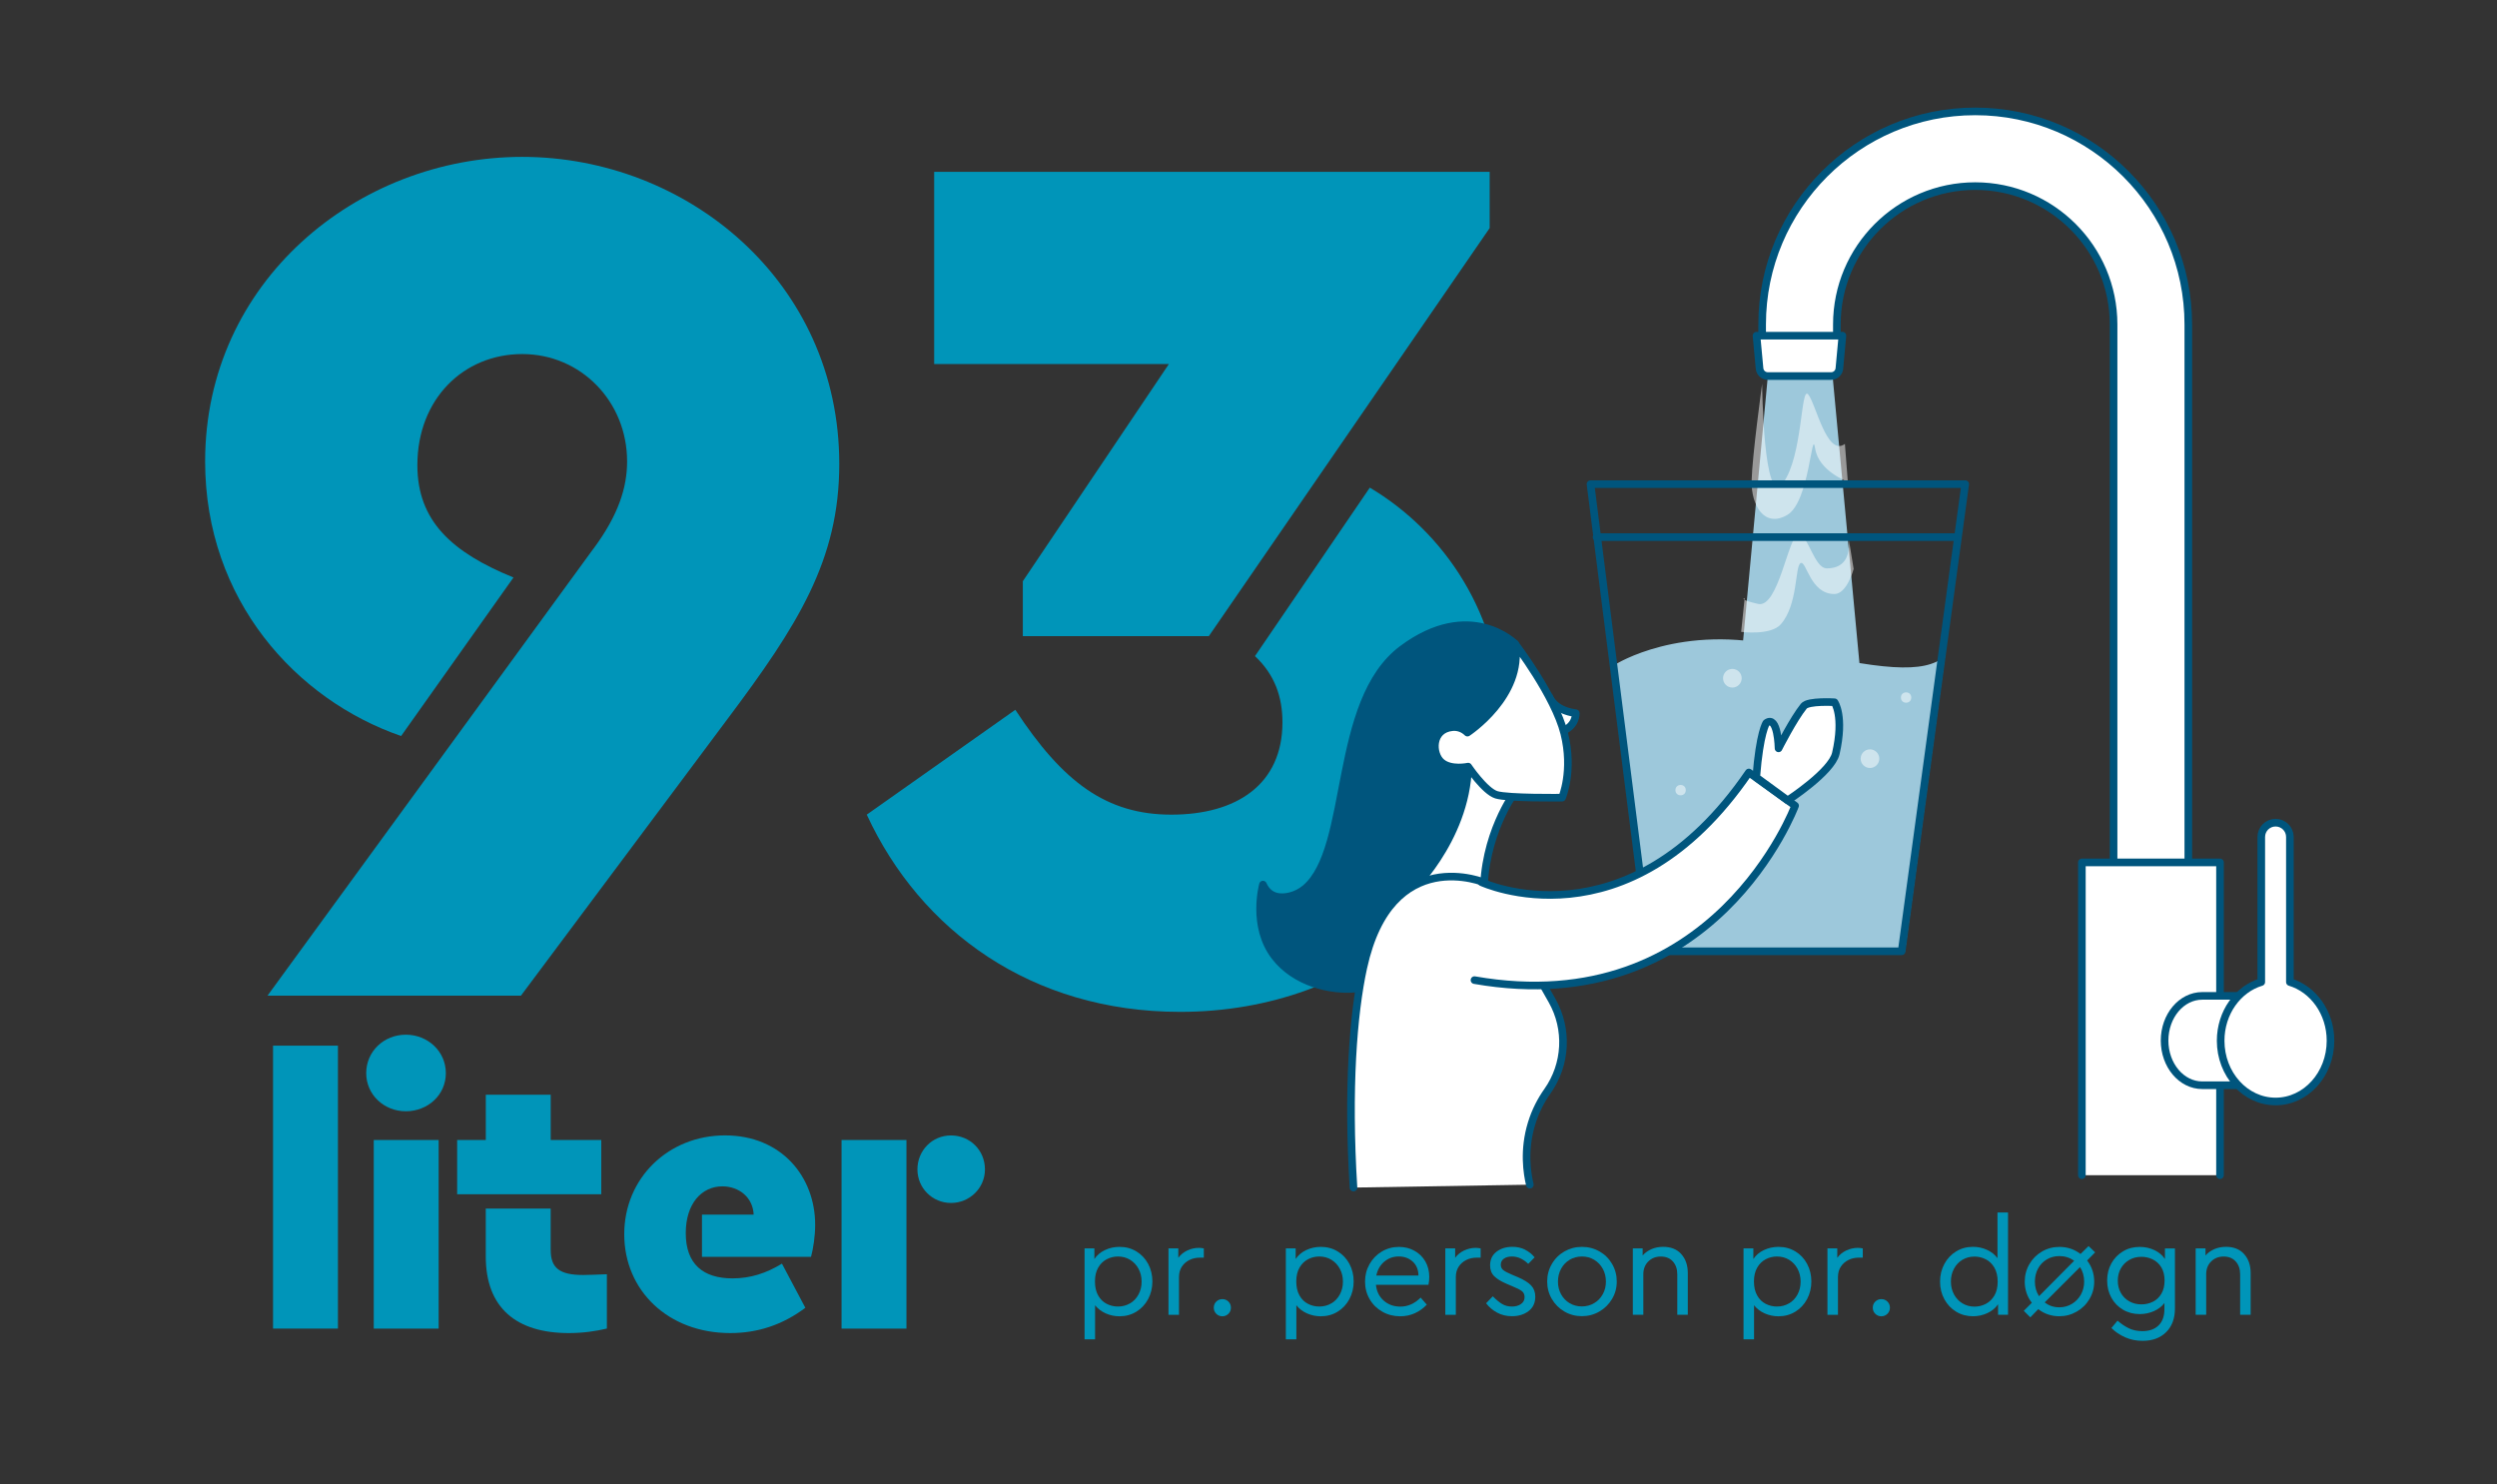
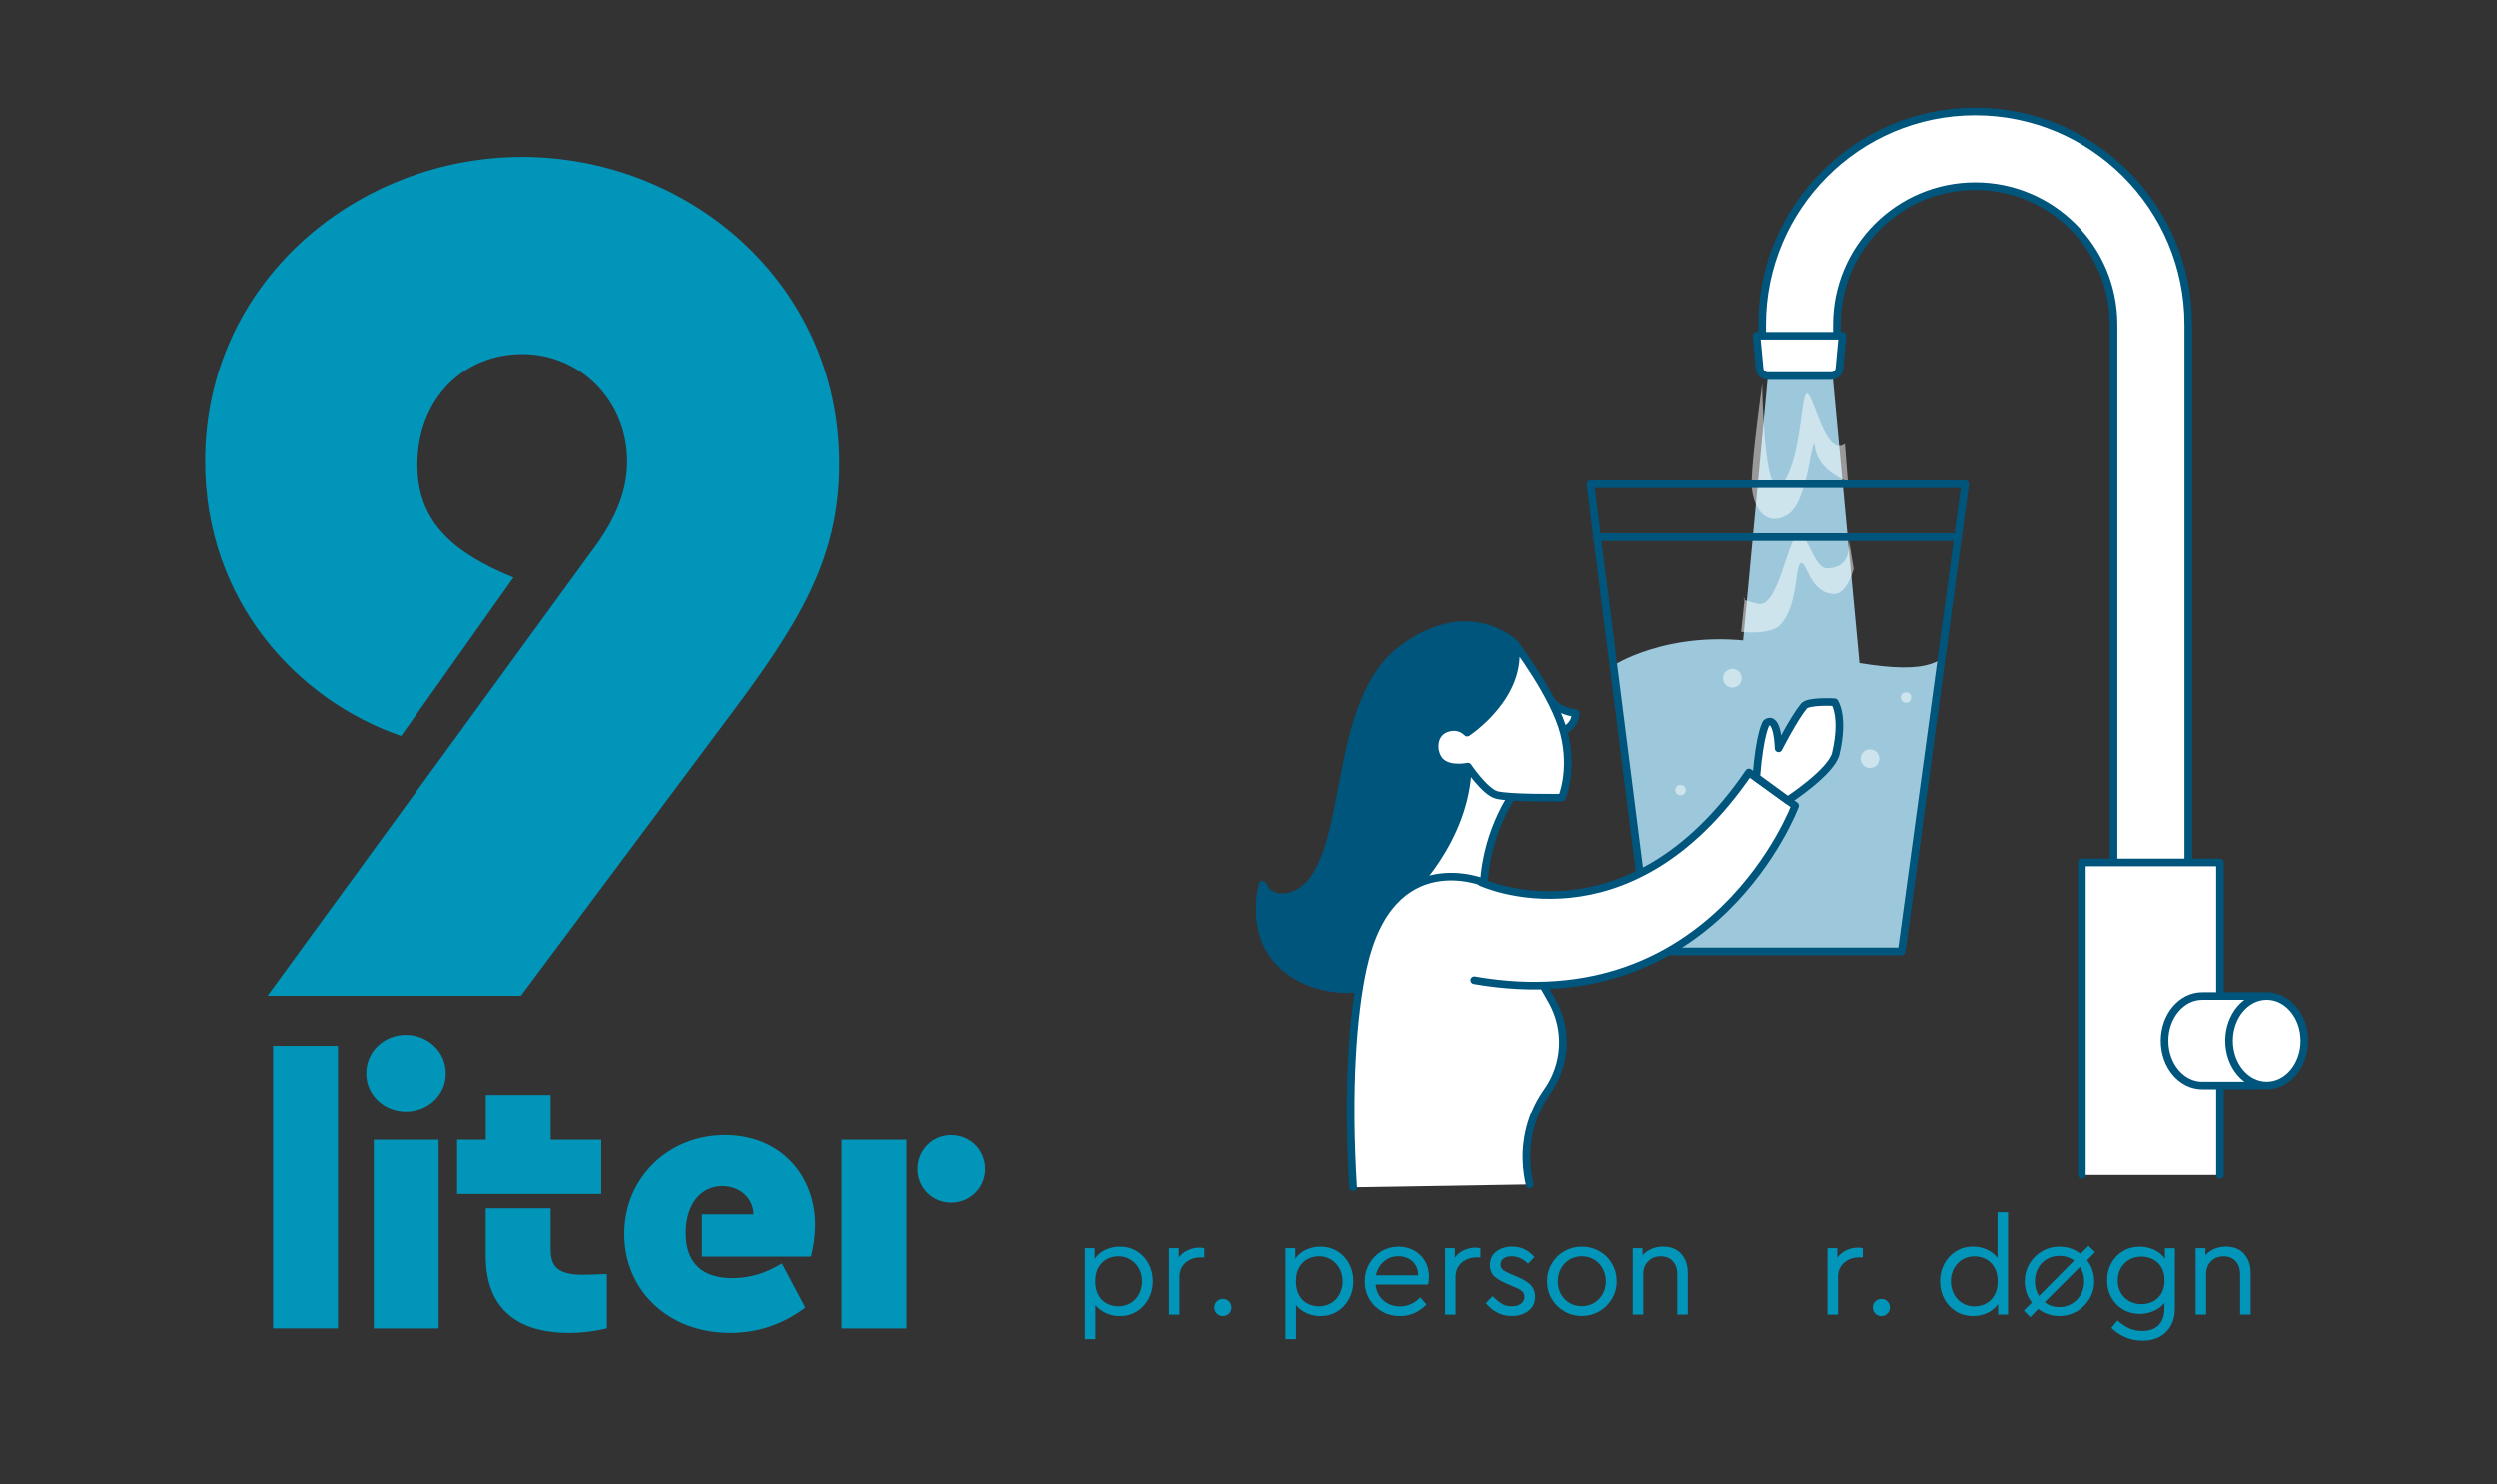
<svg xmlns="http://www.w3.org/2000/svg" viewBox="0 0 656 390">
  <rect x="0" y="0" width="656" height="390" fill="#333333" stroke="none" />
  <defs>
    <style>.cls-1,.cls-2,.cls-3{stroke:#00557d;stroke-linecap:round;stroke-linejoin:round;stroke-width:2px;}.cls-1,.cls-4{fill:#fff;}.cls-5{fill:#0095b9;}.cls-6{isolation:isolate;}.cls-2{fill:none;}.cls-4{mix-blend-mode:screen;opacity:.5;}.cls-3{fill:#00557d;}.cls-7{fill:#9dc8db;}</style>
  </defs>
  <g class="cls-6">
    <g id="Layer_1">
      <path class="cls-5" d="M155.9,144.2c6.56-8.86,8.85-16.07,8.85-22.96,0-15.74-12.13-28.21-27.55-28.21s-27.55,11.81-27.55,29.19c0,14.76,9.18,22.96,25.25,29.52l-29.52,41.65c-27.55-9.51-51.49-35.75-51.49-72.15,0-47.23,40.01-80.02,83.3-80.02s83.3,32.79,83.3,80.68c0,25.25-10.82,42.31-29.52,67.23l-54.11,72.48h-66.58l85.6-117.41Z" />
-       <path class="cls-5" d="M394.64,189.78c0,43.95-37.06,76.09-84.61,76.09-39.03,0-68.22-21.32-82.32-51.82l39.03-27.55c12.46,19.02,23.94,27.55,40.99,27.55s29.19-7.87,29.19-24.27c0-6.56-1.97-12.46-7.22-17.38l30.17-44.27c19.35,11.48,34.76,33.45,34.76,61.66ZM391.37,59.91l-73.79,107.24h-48.87v-14.43l38.37-57.06h-61.66v-50.51h145.94v14.76Z" />
      <path class="cls-5" d="M298.56,328.82c1.31.8,2.34,1.89,3.08,3.28.74,1.39,1.11,2.93,1.11,4.62s-.38,3.24-1.13,4.64-1.79,2.5-3.1,3.3c-1.31.8-2.78,1.2-4.41,1.2-1.29,0-2.5-.26-3.64-.77-1.13-.51-2.06-1.22-2.78-2.13v8.96h-2.76v-23.9h2.58v2.79c.67-1,1.59-1.79,2.78-2.35,1.18-.56,2.45-.84,3.82-.84,1.65,0,3.13.4,4.44,1.2ZM296.89,342.47c.94-.56,1.68-1.34,2.22-2.35.54-1,.81-2.12.81-3.37s-.27-2.37-.81-3.37c-.54-1-1.28-1.79-2.22-2.37-.94-.57-2-.86-3.17-.86-1.05,0-2.04.24-2.96.72-.92.48-1.67,1.21-2.24,2.19s-.86,2.2-.86,3.65.28,2.68.84,3.67c.56.99,1.3,1.73,2.22,2.2.92.48,1.92.72,2.99.72,1.17,0,2.23-.28,3.17-.84Z" />
      <path class="cls-5" d="M316.26,328.01v2.44h-1.04c-.98,0-1.89.2-2.72.61s-1.5.99-2.01,1.76c-.5.76-.75,1.68-.75,2.76v9.89h-2.76v-17.45h2.58v2.47c.62-.84,1.42-1.48,2.38-1.93s1.98-.68,3.03-.68c.38,0,.81.05,1.29.14Z" />
      <path class="cls-5" d="M322.72,341.99c.44.43.66.97.66,1.61s-.22,1.18-.66,1.61-.97.65-1.59.65-1.15-.22-1.59-.65c-.44-.43-.66-.97-.66-1.61s.22-1.18.66-1.61c.44-.43.97-.64,1.59-.64s1.15.21,1.59.64Z" />
      <path class="cls-5" d="M351.44,328.82c1.31.8,2.34,1.89,3.08,3.28.74,1.39,1.11,2.93,1.11,4.62s-.38,3.24-1.13,4.64-1.79,2.5-3.1,3.3c-1.31.8-2.78,1.2-4.41,1.2-1.29,0-2.5-.26-3.64-.77-1.13-.51-2.06-1.22-2.78-2.13v8.96h-2.76v-23.9h2.58v2.79c.67-1,1.59-1.79,2.78-2.35,1.18-.56,2.45-.84,3.82-.84,1.65,0,3.13.4,4.44,1.2ZM349.78,342.47c.94-.56,1.68-1.34,2.22-2.35.54-1,.81-2.12.81-3.37s-.27-2.37-.81-3.37c-.54-1-1.28-1.79-2.22-2.37-.94-.57-2-.86-3.17-.86-1.05,0-2.04.24-2.96.72-.92.48-1.67,1.21-2.24,2.19s-.86,2.2-.86,3.65.28,2.68.84,3.67c.56.99,1.3,1.73,2.22,2.2.92.48,1.92.72,2.99.72,1.17,0,2.23-.28,3.17-.84Z" />
      <path class="cls-5" d="M375.27,337.58h-13.79c.17,1.72.85,3.11,2.04,4.16,1.19,1.05,2.65,1.58,4.37,1.58,1.98,0,3.76-.79,5.34-2.37l1.61,1.86c-.91.96-1.95,1.7-3.13,2.24-1.18.54-2.47.81-3.85.81-1.72,0-3.28-.4-4.69-1.2-1.41-.8-2.52-1.89-3.33-3.28-.81-1.38-1.22-2.92-1.22-4.62s.39-3.21,1.18-4.6c.79-1.4,1.86-2.5,3.22-3.31,1.36-.81,2.87-1.22,4.51-1.22,1.48,0,2.83.33,4.05,1,1.22.67,2.17,1.6,2.87,2.79.69,1.19,1.04,2.56,1.04,4.08,0,.74-.07,1.43-.21,2.08ZM363.66,331.51c-1.07.92-1.77,2.13-2.08,3.64h11.07c-.02-1.55-.53-2.78-1.52-3.67-.99-.9-2.22-1.34-3.67-1.34s-2.72.46-3.8,1.38Z" />
      <path class="cls-5" d="M388.99,328.01v2.44h-1.04c-.98,0-1.89.2-2.72.61s-1.5.99-2.01,1.76c-.5.76-.75,1.68-.75,2.76v9.89h-2.76v-17.45h2.58v2.47c.62-.84,1.42-1.48,2.38-1.93s1.98-.68,3.03-.68c.38,0,.81.05,1.29.14Z" />
      <path class="cls-5" d="M400.63,328.35c.98.49,1.83,1.16,2.54,2.02l-1.68,1.72c-.6-.6-1.26-1.07-1.99-1.42-.73-.35-1.5-.52-2.31-.52-.86,0-1.56.19-2.1.57-.54.38-.81.92-.81,1.61,0,.57.21,1.03.64,1.38.43.35,1.16.73,2.19,1.17l1.61.68c1.62.69,2.8,1.43,3.53,2.2.73.78,1.09,1.76,1.09,2.96,0,1.62-.59,2.88-1.77,3.78-1.18.9-2.63,1.34-4.35,1.34-1.46,0-2.77-.32-3.92-.95-1.16-.63-2.12-1.45-2.88-2.45l1.76-1.83c.84.86,1.64,1.52,2.4,1.99.76.47,1.64.7,2.62.7s1.75-.22,2.38-.66c.63-.44.95-1.04.95-1.81,0-.69-.24-1.22-.72-1.59-.48-.37-1.25-.77-2.33-1.2l-1.68-.72c-1.46-.62-2.54-1.29-3.26-2.01-.72-.72-1.07-1.66-1.07-2.83,0-1.53.56-2.72,1.68-3.58,1.12-.86,2.52-1.29,4.19-1.29,1.22,0,2.32.25,3.3.73Z" />
      <path class="cls-5" d="M420.22,328.82c1.4.8,2.5,1.9,3.31,3.3.81,1.4,1.22,2.93,1.22,4.6s-.41,3.2-1.24,4.59c-.82,1.39-1.93,2.48-3.33,3.3-1.4.81-2.93,1.22-4.6,1.22s-3.2-.41-4.59-1.22c-1.39-.81-2.48-1.91-3.3-3.3-.81-1.38-1.22-2.91-1.22-4.59s.41-3.21,1.22-4.6c.81-1.4,1.92-2.5,3.31-3.3,1.4-.8,2.93-1.2,4.6-1.2s3.21.4,4.6,1.2ZM412.37,331.02c-.97.57-1.72,1.37-2.26,2.38-.54,1.02-.81,2.13-.81,3.35s.27,2.32.81,3.31c.54.99,1.28,1.77,2.24,2.35.96.57,2.03.86,3.22.86s2.28-.29,3.24-.86,1.73-1.36,2.27-2.36c.55-1,.82-2.1.82-3.3s-.27-2.37-.82-3.37c-.55-1-1.31-1.79-2.27-2.37s-2.04-.86-3.21-.86-2.27.29-3.24.86Z" />
      <path class="cls-5" d="M441.69,329.52c1.15,1.27,1.72,2.93,1.72,4.98v10.96h-2.76v-10.64c0-1.38-.39-2.51-1.16-3.37-.78-.86-1.83-1.29-3.17-1.29s-2.44.44-3.3,1.31-1.29,1.99-1.29,3.35v10.64h-2.76v-17.45h2.58v1.86c.65-.72,1.43-1.27,2.35-1.67.92-.39,1.93-.59,3.03-.59,2.03,0,3.62.63,4.77,1.9Z" />
-       <path class="cls-5" d="M471.68,328.82c1.31.8,2.34,1.89,3.08,3.28.74,1.39,1.11,2.93,1.11,4.62s-.38,3.24-1.13,4.64-1.79,2.5-3.1,3.3c-1.31.8-2.78,1.2-4.41,1.2-1.29,0-2.5-.26-3.64-.77-1.13-.51-2.06-1.22-2.78-2.13v8.96h-2.76v-23.9h2.58v2.79c.67-1,1.59-1.79,2.78-2.35,1.18-.56,2.45-.84,3.82-.84,1.65,0,3.13.4,4.44,1.2ZM470.02,342.47c.94-.56,1.68-1.34,2.22-2.35.54-1,.81-2.12.81-3.37s-.27-2.37-.81-3.37c-.54-1-1.28-1.79-2.22-2.37-.94-.57-2-.86-3.17-.86-1.05,0-2.04.24-2.96.72-.92.48-1.67,1.21-2.24,2.19s-.86,2.2-.86,3.65.28,2.68.84,3.67c.56.99,1.3,1.73,2.22,2.2.92.48,1.92.72,2.99.72,1.17,0,2.23-.28,3.17-.84Z" />
      <path class="cls-5" d="M489.38,328.01v2.44h-1.04c-.98,0-1.89.2-2.72.61s-1.5.99-2.01,1.76c-.5.76-.75,1.68-.75,2.76v9.89h-2.76v-17.45h2.58v2.47c.62-.84,1.42-1.48,2.38-1.93s1.98-.68,3.03-.68c.38,0,.81.05,1.29.14Z" />
      <path class="cls-5" d="M495.85,341.99c.44.43.66.97.66,1.61s-.22,1.18-.66,1.61-.97.65-1.59.65-1.15-.22-1.59-.65c-.44-.43-.66-.97-.66-1.61s.22-1.18.66-1.61c.44-.43.97-.64,1.59-.64s1.15.21,1.59.64Z" />
      <path class="cls-5" d="M527.54,318.59v26.87h-2.62v-2.76c-.67.98-1.59,1.75-2.78,2.31-1.18.56-2.45.84-3.82.84-1.62,0-3.09-.4-4.41-1.2-1.31-.8-2.35-1.89-3.1-3.28-.75-1.38-1.13-2.92-1.13-4.62s.38-3.24,1.13-4.64,1.79-2.5,3.1-3.3c1.31-.8,2.78-1.2,4.41-1.2,1.31,0,2.54.26,3.69.79s2.07,1.25,2.76,2.19v-12h2.76ZM521.7,342.6c.93-.48,1.68-1.21,2.26-2.19.57-.98.86-2.2.86-3.65s-.29-2.68-.86-3.67c-.57-.99-1.33-1.73-2.26-2.2-.93-.48-1.92-.72-2.97-.72-1.17,0-2.23.28-3.17.84-.94.56-1.68,1.34-2.22,2.35s-.81,2.13-.81,3.37.27,2.36.81,3.37c.54,1,1.28,1.79,2.22,2.36.94.57,2,.86,3.17.86,1.05,0,2.04-.24,2.97-.72Z" />
      <path class="cls-5" d="M548.32,331.2c1.24,1.62,1.86,3.48,1.86,5.55,0,1.65-.41,3.17-1.24,4.57-.82,1.4-1.94,2.5-3.35,3.31-1.41.81-2.94,1.22-4.59,1.22-2.05,0-3.89-.62-5.52-1.86l-2.08,2.15-1.72-1.72,2.11-2.11c-1.24-1.62-1.86-3.48-1.86-5.55,0-1.67.41-3.21,1.22-4.6.81-1.4,1.91-2.5,3.3-3.31,1.38-.81,2.91-1.22,4.59-1.22,2.08,0,3.93.62,5.55,1.86l2.11-2.08,1.72,1.65-2.11,2.15ZM537.71,330.93c-.98.58-1.74,1.38-2.29,2.4-.55,1.02-.82,2.16-.82,3.42,0,1.43.36,2.71,1.08,3.83l9.24-9.32c-1.17-.81-2.46-1.22-3.87-1.22-1.24,0-2.35.29-3.33.88ZM544.33,342.6c.99-.6,1.77-1.41,2.35-2.44.57-1.03.86-2.16.86-3.4,0-1.43-.36-2.71-1.08-3.83l-9.28,9.28c1.08.86,2.35,1.29,3.83,1.29,1.22,0,2.32-.3,3.31-.9Z" />
      <path class="cls-5" d="M571.39,328.01v15.77c0,2.65-.77,4.73-2.31,6.25-1.54,1.52-3.6,2.28-6.18,2.28-1.7,0-3.24-.32-4.64-.95s-2.59-1.44-3.56-2.42l1.61-1.93c.98.86,1.98,1.53,3.01,2.02,1.03.49,2.2.73,3.51.73,1.81,0,3.24-.5,4.26-1.5,1.03-1,1.54-2.45,1.54-4.34v-1.54c-.69.91-1.62,1.62-2.78,2.13s-2.4.77-3.71.77c-1.62,0-3.09-.38-4.39-1.15-1.3-.76-2.32-1.81-3.06-3.15-.74-1.34-1.11-2.84-1.11-4.51s.37-3.18,1.11-4.51c.74-1.34,1.76-2.39,3.06-3.17,1.3-.78,2.76-1.16,4.39-1.16,1.38,0,2.67.28,3.85.84,1.18.56,2.11,1.34,2.78,2.35v-2.79h2.62ZM565.57,342.06c.92-.45,1.67-1.15,2.24-2.1.57-.94.86-2.11.86-3.49s-.29-2.54-.86-3.48-1.33-1.62-2.26-2.08c-.93-.45-1.92-.68-2.97-.68-1.17,0-2.23.27-3.17.81-.94.54-1.68,1.28-2.22,2.22-.54.94-.81,2.02-.81,3.24s.27,2.3.81,3.24c.54.94,1.28,1.68,2.22,2.2.94.53,2,.79,3.17.79,1.08,0,2.07-.23,2.99-.68Z" />
      <path class="cls-5" d="M589.56,329.52c1.15,1.27,1.72,2.93,1.72,4.98v10.96h-2.76v-10.64c0-1.38-.39-2.51-1.16-3.37-.78-.86-1.83-1.29-3.17-1.29s-2.44.44-3.3,1.31-1.29,1.99-1.29,3.35v10.64h-2.76v-17.45h2.58v1.86c.65-.72,1.43-1.27,2.35-1.67.92-.39,1.93-.59,3.03-.59,2.03,0,3.62.63,4.77,1.9Z" />
      <path class="cls-5" d="M88.78,349.09h-17.05v-74.34h17.05v74.34Z" />
      <path class="cls-5" d="M96.21,281.98c0-5.75,4.66-10.11,10.41-10.11s10.51,4.36,10.51,10.11-4.76,10.01-10.51,10.01-10.41-4.36-10.41-10.01ZM115.24,349.09h-17.05v-49.56h17.05v49.56Z" />
      <path class="cls-5" d="M144.68,299.53h13.28v14.27h-37.86v-14.27h7.53v-11.89h17.05v11.89ZM144.68,328.47c0,4.66,2.28,6.54,8.52,6.54,1.39,0,3.57-.1,6.24-.2v14.27c-2.87.69-6.24,1.19-10.01,1.19-13.78,0-21.81-6.64-21.81-20.12v-12.59h17.05v10.9Z" />
      <path class="cls-5" d="M184.42,319.15h13.58c-.2-4.56-3.87-7.43-8.23-7.43-5.45,0-9.61,4.56-9.61,12.29,0,8.13,4.56,11.89,12.29,11.89,4.76,0,8.92-1.39,12.98-3.87l6.15,11.6c-5.95,4.46-12.49,6.64-19.73,6.64-16.35,0-27.85-11.2-27.85-25.97s11.6-25.97,26.47-25.97,23.69,10.9,23.69,23.49c0,2.97-.5,6.25-1.09,8.43h-28.65v-11.1Z" />
      <path class="cls-5" d="M238.14,349.09h-17.05v-49.56h17.05v49.56ZM258.76,307.26c0,4.96-4.06,8.82-8.92,8.82s-8.82-3.87-8.82-8.82,3.87-8.92,8.82-8.92,8.92,3.87,8.92,8.92Z" />
      <path class="cls-7" d="M464.44,98.81l-8.14,87.06h33.29l-8.14-87.06s-17.96,0-17.02,0Z" />
      <path class="cls-4" d="M485.45,140.15s2.31,9.19-5.51,9.19c-3.37,0-4.9-9.04-7.5-8.88s-5.21,19.45-10.57,18.22-3.52-1.53-3.52-1.53l-.92,8.88s7.76,1.01,10.41-1.99c4.59-5.21,3.68-15.31,5.21-16.08,1.53-.77,2.45,8.12,8.88,8.12,3.31,0,5.05-6.58,5.05-6.58l-1.53-9.34Z" />
      <path class="cls-4" d="M462.94,100.87s.31,33.23,5.51,26.03c5.21-7.2,4.59-25.57,6.58-23.28,1.99,2.3,4.9,16.54,9.65,13.02l.77,9.95s-7.66-2.76-8.58-8.73-1.4,14.01-7.35,17.46-9.49-2.45-9.34-9.04c.15-6.58,2.76-25.42,2.76-25.42Z" />
      <path class="cls-7" d="M424.45,174.55s17.18-10.89,43.57-4.61c26.39,6.28,37.49,7.12,42.94,2.51l-10.51,77.5h-67.01l-8.98-75.4Z" />
      <polygon class="cls-2" points="499.6 249.95 433.43 249.95 419.44 139.75 417.85 127.21 516.29 127.21 499.6 249.95" />
      <path class="cls-3" d="M398.04,169.17s-11.8-11.89-29.61,1.39c-18.51,13.81-13.06,52.27-25.45,62.84-1.15.98-2.51,1.68-3.97,2.05-2.24.58-5.55.66-7.21-3.02,0,0-3.04,10.84,3.12,18.87,5.35,6.97,14.73,9.05,21.17,8.46,34.46-3.16,43.01-85.77,42.45-88.32,0-.05-.51-2.28-.51-2.28h0Z" />
      <path class="cls-1" d="M405.5,182.96l1.52.13s1.14,3.54,6.96,4.3c0,0,.25,3.54-4.05,4.93-4.3,1.39-4.43-9.36-4.43-9.36Z" />
      <path class="cls-1" d="M397.91,208.27s-8.35,11.13-8.1,27.33c0,0-9.62,3.54-19.99-.51,0,0,15.31-14.04,15.88-33.66" />
      <path class="cls-1" d="M398.04,169.17s10.44,13.67,12.91,23.53c2.47,9.87-.57,16.89-.57,16.89,0,0-14.23.19-17.27-.76-3.04-.95-7.4-7.4-7.4-7.4,0,0-4.55,1-7.02-1.14-2.56-2.21-2.76-8.69,2.89-9.23,1.46-.14,2.9.41,3.94,1.44h0s14.8-9.68,12.53-23.35Z" />
      <path class="cls-1" d="M401.91,311.28c-.69-2.92-1.71-9,.46-16.08,1.02-3.34,2.52-6.16,4.18-8.5,4.97-7.04,5.44-16.3,1.2-23.8-5.84-10.31-11.68-20.61-17.52-30.92,0,0-24.86-10.69-32.08,22.33-2.63,12.06-4.18,31.8-2.57,57.73" />
      <path class="cls-1" d="M389.2,231.8s38.36,17.86,70.25-28.83l12.15,8.73s-21.14,56.86-84.23,45.83" />
      <path class="cls-1" d="M469.67,210.29s11.52-7.47,12.63-12.33c2.26-9.84-.35-13.44-.35-13.44,0,0-6.9-.42-8.06,1.02-2.73,3.37-6.64,11.09-6.64,11.09,0,0-.15-8.86-3.22-6.66,0,0-1.72,2.41-2.64,14.28l8.27,6.05Z" />
      <line class="cls-2" x1="514.15" y1="141.13" x2="419.44" y2="141.13" />
      <path class="cls-1" d="M574.9,245.13h-19.63V85.25c0-20.05-16.31-36.35-36.35-36.35s-36.35,16.31-36.35,36.35v10.61h-19.63v-10.61c0-30.87,25.11-55.98,55.98-55.98s55.98,25.11,55.98,55.98v159.88Z" />
      <polyline class="cls-1" points="546.94 308.79 546.94 226.6 583.23 226.6 583.23 308.79" />
      <path class="cls-1" d="M593.39,261.67h-14.83c-5.46,0-9.89,5.25-9.89,11.74s4.43,11.74,9.89,11.74h14.83c5.46,0,9.89-5.25,9.89-11.74s-4.43-11.74-9.89-11.74Z" />
      <ellipse class="cls-1" cx="595.5" cy="273.4" rx="9.89" ry="11.74" />
      <path class="cls-1" d="M481.05,98.81h-16.61c-1.13,0-2.08-.86-2.18-1.99l-.8-8.62h22.57l-.8,8.62c-.1,1.13-1.05,1.99-2.18,1.99Z" />
-       <path class="cls-1" d="M601.59,258.04v-38.12c0-2.08-1.68-3.76-3.76-3.76h0c-2.08,0-3.76,1.68-3.76,3.76v38.12c-6.14,1.83-10.67,8.03-10.67,15.41,0,8.82,6.46,15.97,14.43,15.97s14.43-7.15,14.43-15.97c0-7.38-4.53-13.57-10.67-15.41Z" />
      <circle class="cls-4" cx="455.12" cy="178.21" r="2.45" />
      <circle class="cls-4" cx="491.27" cy="199.34" r="2.45" />
      <circle class="cls-4" cx="500.76" cy="183.28" r="1.36" />
      <circle class="cls-4" cx="441.52" cy="207.61" r="1.36" />
    </g>
  </g>
</svg>